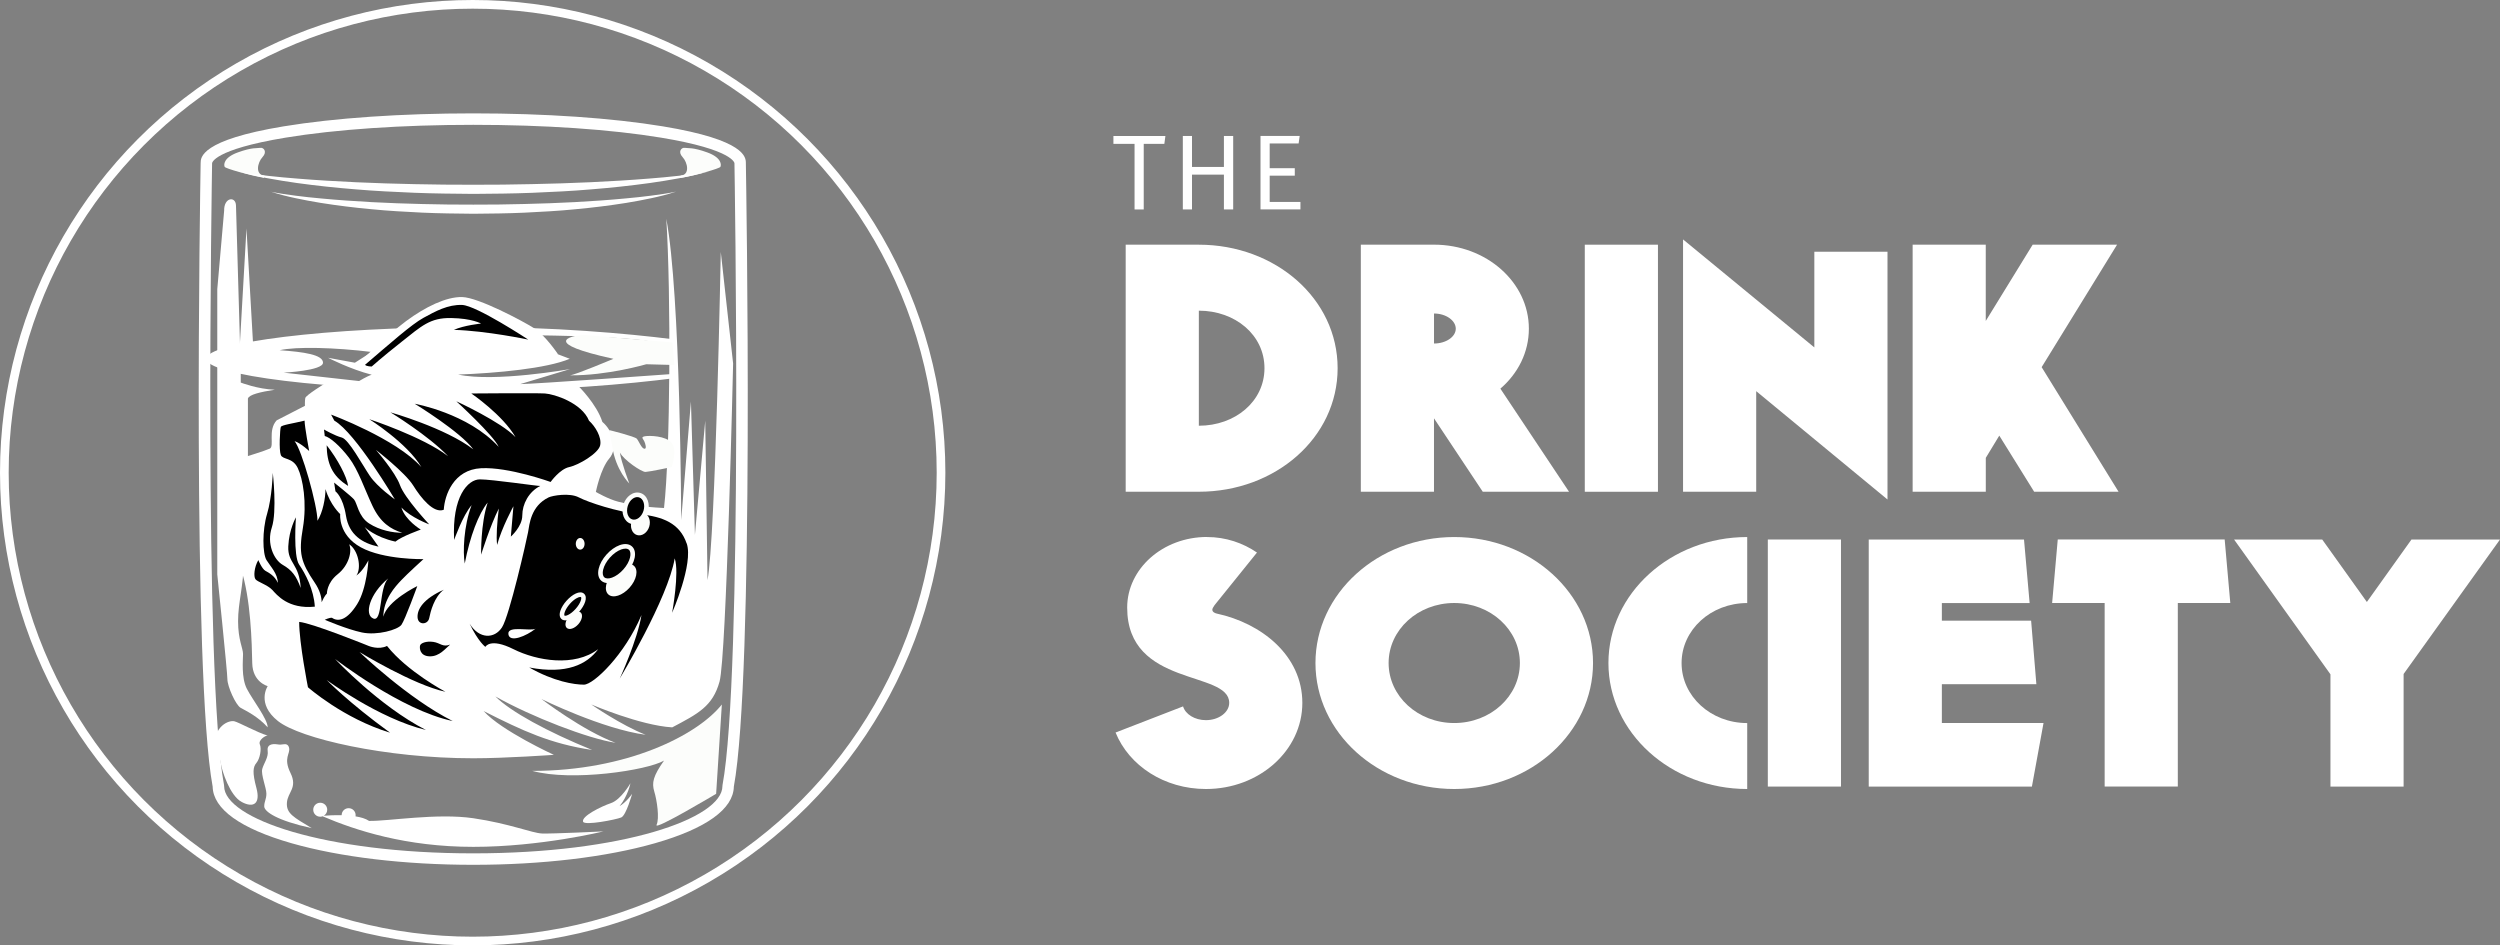
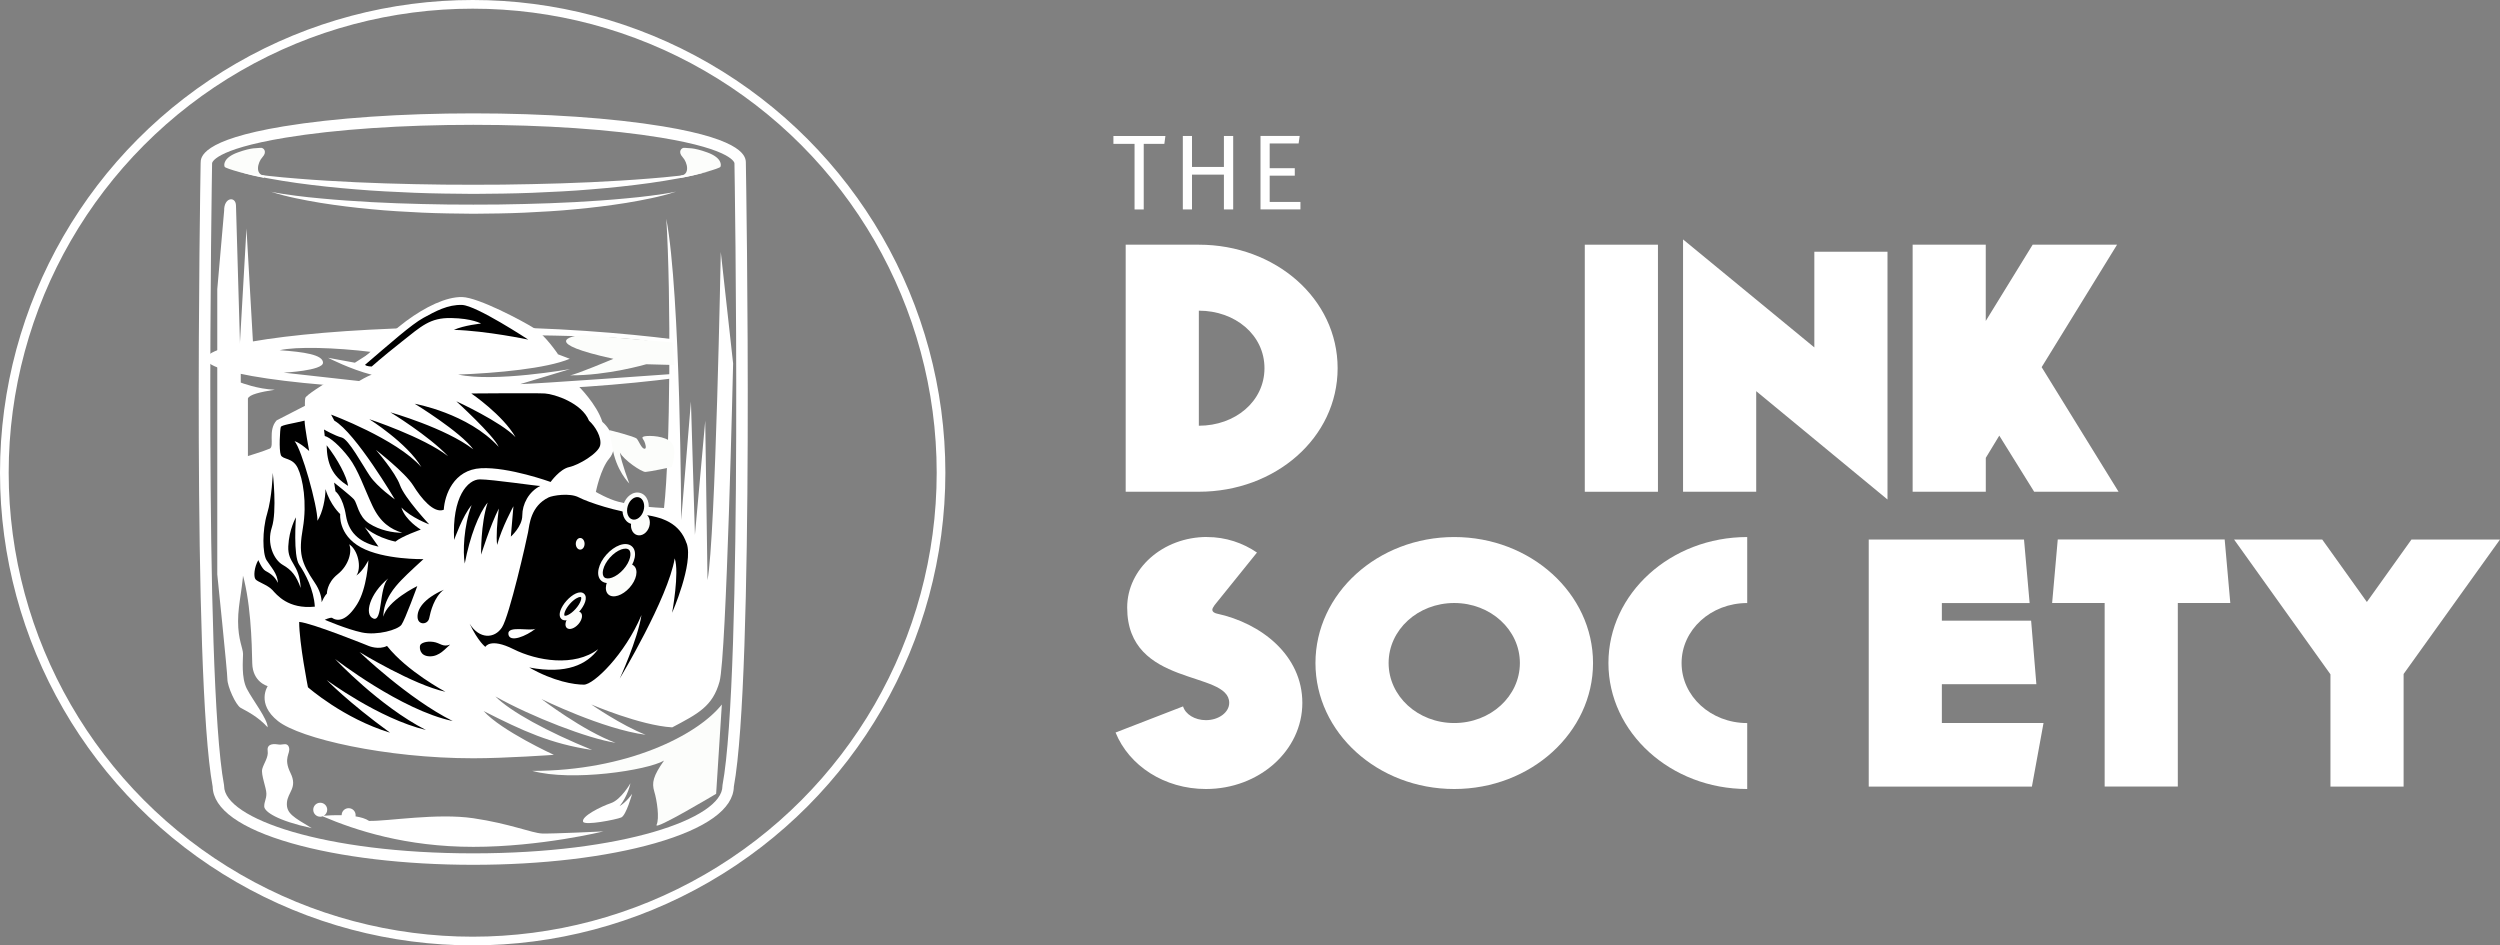
<svg xmlns="http://www.w3.org/2000/svg" id="Layer_2" data-name="Layer 2" viewBox="0 0 800.69 302.78">
  <rect x="0" y="0" width="800.69" height="302.78" fill="#808080" stroke="none" />
  <defs>
    <style>
      .cls-1 {
        fill: none;
        stroke: #fff;
        stroke-miterlimit: 10;
        stroke-width: 2.78px;
      }

      .cls-2 {
        fill: #fff;
      }

      .cls-3 {
        fill: #fcfdfb;
      }
    </style>
  </defs>
  <g id="Layer_1-2" data-name="Layer 1">
    <g>
      <path class="cls-3" d="M218.15,56.95c4.71-.83,12.29-2.96,12.58-3.51.29-.55.51-2.91-4.2-4.62-4.71-1.71-6.11-1.27-7.18-1.47-1.07-.2-2.36,1.22-.74,2.96,1.62,1.74,2.45,5.66-.61,5.93l.15.7Z" />
      <path class="cls-3" d="M84.54,56.95c-4.71-.83-12.29-2.96-12.58-3.51-.29-.55-.51-2.91,4.2-4.62,4.71-1.71,6.11-1.27,7.18-1.47,1.07-.2,2.36,1.22.74,2.96-1.62,1.74-2.45,5.66.61,5.93l-.15.7Z" />
      <path class="cls-2" d="M190.84,157.56s1.47-7.43,4.31-10.73c2.84-3.3,1.19-8.81-2.23-11.71-1.83-5.75-7.7-11.5-7.7-11.5,0,0-9.29,1.1-33.63,1.1s-47.43-1.95-47.43-1.95c0,0-6.19,3.79-6.38,4.7-.18.92-.12,2.51-.12,2.51l-9.05,4.65c-2.93,3.18-.61,8.32-2.2,9.05-1.59.73-7.6,2.57-7.6,2.57,0,0-5,26.05-1.71,35.71,3.28,9.66,3.56,24.34,3.69,30.45.12,6.11,4.95,7.34,4.95,7.34,0,0-3.76,5.61,3.3,11.2,7.06,5.59,34.49,11.91,62.55,11.91,10.39,0,25.8-1.1,25.8-1.1,0,0-16.82-7.7-22.5-14.03,12.66,6.42,21.5,10.49,34.76,12.47-14.4-5.87-26.14-12.29-31-17.15,11.74,6.6,29.63,13.48,38.52,14.86-10.46-3.85-23.76-14.03-23.76-14.03,0,0,19.54,9.63,33.39,11.46-7.8-3.03-17.43-9.72-17.43-9.72,0,0,15.65,6.73,25.93,7.34,8.32-4.4,12.96-6.73,15.16-14.68,2.2-7.95,4.34-101.87,4.34-101.87l-3.95-35.71s-1.68,91.41-4.25,105.11l-.73-51.09-3.3,36.6-1.28-42.74-3.12,37.97s-.18-72.28-4.77-96.49c1.53,23.97,1.28,75.21-.73,92.64-7.52-.37-11.46-1.19-14.68-2.02-3.21-.83-7.15-3.12-7.15-3.12Z" />
      <path class="cls-3" d="M195.13,137.75s8.18,2.02,8.82,2.76c.64.73,1.47,3.03,2.38,3.21.92.18.37-1.65,0-2.43s-1.19-1.28.18-1.56c1.38-.28,6.74-.18,8.62,2.11,1.88,2.29,0,7.75,0,7.75,0,0-7.15,1.51-8.39,1.56-1.24.05-6.97-3.81-8.21-6.24.46,3.21,3.03,9.95,3.03,9.95,0,0-4.31-4.17-5.46-11.79l-.98-5.32Z" />
      <path d="M219.92,174.07c-2.2-6.51-7.7-8.62-14.95-9.36-7.25-.73-16.63-3.85-19.59-5.41-2.97-1.56-8.45-.58-9.66,0-5.78,2.79-6.14,8.71-6.6,11.19-.46,2.48-5.96,26.78-8.35,30.45-2.38,3.67-7.25,3.85-10.36-1.19,2.75,5.78,5.04,7.43,5.04,7.43,0,0,1.47-3.03,8.99.73,7.52,3.76,19.54,5.78,27.15,0-3.58,4.86-10.09,8.16-22.1,5.87,7.89,4.49,14.4,5.5,17.52,5.5s13.12-9.63,18.44-22.29c-1.28,7.98-6.97,20.36-6.97,20.36,0,0,15.5-25.77,17.61-38.52,1.56,4.49-.83,17.43-.83,17.43,0,0,6.88-15.68,4.68-22.2ZM162.82,203.1c-.37-2.89,7.06-.83,8.71-1.74-2.94,2.34-8.35,4.63-8.71,1.74Z" />
      <path class="cls-3" d="M207.93,168.69c-.61,1.96-2.36,3.15-3.92,2.67-1.56-.48-2.33-2.46-1.73-4.42.61-1.96,2.36-3.15,3.92-2.67,1.56.48,2.33,2.46,1.73,4.42Z" />
      <path class="cls-2" d="M215.42,119.78s-44.88,3.24-48.8,3.24l15.96-4.81s-24.12,4.31-35.86,1.75c12.28-.45,28.34-1.92,35.76-5.05l-3.76-1.43s-42.07,1.83-55.03-.12c-1.53-.23-3.08-.44-4.64-.63l-5.39,3.44-8.6-1.58c.41.21,7.11,3.65,13.99,5.43-1.41.43-4.04,2.02-4.04,2.02l-24.16-2.69s12.6-.62,12.6-3.18-6.09-3.46-13.88-4c5.2-1.22,17.69-.89,29.47.56l8.19-5.24s68.73-1.23,82.8,2.2l5.56,1.19.24-2.19c-15.67-1.97-38.65-3.95-64.26-3.95-47.21,0-85.48,4.96-85.48,10.18s38.27,10.18,85.48,10.18c25.98,0,49.26-2.02,64.94-4.04l-1.1-1.28Z" />
      <path class="cls-2" d="M71.79,67.5c-.12-4.34,3.73-4.77,3.79-1.65.06,3.12,1.53,52.77,1.53,52.77v3.91s5.41,2.11,10.91,2.29c-4.68.73-8.25,1.56-8.62,2.84v18.8s-1.38,26.69-1.38,33.84-1.77,12.66-1.77,18.65,1.59,8.68,1.59,10.52-.61,7.58,1.22,11.13c1.83,3.55,6.67,9.72,6.67,12.35-3.18-3.55-7.01-5.32-8.64-6.24-1.63-.92-4.26-6.91-4.26-9.17s-3.24-33.57-3.24-33.57v-91.35l2.2-25.13Z" />
      <path class="cls-3" d="M231.2,225.62c-7.89,9.91-30.45,21.28-60.72,21.28,12.66,3.49,36.87-.18,42.19-3.3-3.49,4.95-3.97,7.09-3.12,9.91.86,2.81,1.71,8.62.73,10.67-.98,2.05,19.08-9.94,19.08-9.94l1.83-28.62Z" />
      <path class="cls-2" d="M151.58,276.98c-21.97,0-42.65-2.46-58.23-6.92-16.38-4.69-25.09-10.96-25.24-18.12-6.59-35.7-3.97-193.01-3.85-199.7,0-1.8,0-7.38,26.57-11.77,16.24-2.68,37.81-4.16,60.74-4.16s44.5,1.48,60.74,4.16c26.5,4.38,26.57,9.93,26.57,11.78.12,6.9,2.73,164.01-3.85,199.69-.14,7.17-8.86,13.43-25.24,18.12-15.58,4.46-36.26,6.92-58.23,6.92ZM151.58,39.98c-22.74,0-44.1,1.46-60.15,4.11-23.23,3.84-23.5,8.14-23.5,8.18-.03,1.67-2.73,164.12,3.82,199.15l.03.34c0,10.41,32.06,21.55,79.8,21.55s79.8-11.14,79.8-21.55l.03-.34c6.55-35.03,3.85-197.49,3.82-199.12v-.03s-.27-4.34-23.5-8.18c-16.05-2.65-37.41-4.11-60.15-4.11Z" />
-       <path class="cls-2" d="M85.73,235.59c-3.36-.98-9.17-4.22-10.7-4.59-1.53-.37-6.67,1.19-6.58,9.06,0,0,1.87,1.7,2.24,4.27.37,2.57,2.94,10.52,6.73,12.53,3.79,2.02,6.05.55,4.71-4.46-1.35-5.01-1.1-6.76,0-8.06,1.1-1.3,1.71-4.48,1.1-5.89-.61-1.41,1.83-2.94,2.51-2.87Z" />
      <path class="cls-2" d="M90.85,238.37c-.61.11-1.24.15-1.85.05-2.23-.36-3.55.26-3.27,2.06.32,2.06-1.28,4.04-1.74,5.82-.46,1.79,1.33,6.05,1.33,7.89s-.69,2.43-.69,4.08,4.04,4.54,15.23,6.97c-5.78-3.49-8.19-4.68-7.97-8.12.22-3.44,3.52-4.77,1.14-9.58-2.38-4.82.01-6.08-.44-8.04-.27-1.14-1.09-1.24-1.73-1.13Z" />
      <path class="cls-2" d="M193.29,266.28s-16.51.8-19.69.67c-3.18-.12-10.39-3.18-22.01-4.89-11.62-1.71-27.27.98-33.39.86-1.05-.73-2.62-1.18-4.34-1.46.02-.12.04-.25.04-.38,0-1.24-1-2.24-2.24-2.24s-2.24,1-2.24,2.24c0,0,0,0,0,.01-2.46-.05-4.68.09-5.73.17.66-.39,1.11-1.1,1.11-1.92,0-1.24-1-2.24-2.24-2.24s-2.24,1-2.24,2.24,1,2.24,2.24,2.24c.27,0,.52-.05.76-.14,10.52,4.5,26.69,9.79,48.27,9.79s41.7-4.95,41.7-4.95Z" />
      <path class="cls-2" d="M186.74,263.16c.44,1.35,10.64-.67,12.23-1.35,1.59-.67,3.49-7.58,3.49-7.58,0,0-1.77,2.63-4.04,3.97,2.69-3.24,3.49-7.34,3.49-7.34,0,0-3,5.26-6.24,6.36-3.24,1.1-9.48,4.22-8.93,5.93Z" />
      <path class="cls-2" d="M86.65,61.38c1.33.28,2.67.52,4.02.73,1.34.21,2.69.4,4.04.57,2.7.34,5.39.65,8.1.88,5.4.52,10.82.87,16.24,1.18,5.42.27,10.84.5,16.27.61,5.42.15,10.85.19,16.28.19,5.43,0,10.85-.04,16.28-.2,5.43-.11,10.85-.34,16.27-.61,5.42-.3,10.84-.66,16.24-1.18,2.71-.23,5.4-.54,8.1-.88,1.35-.17,2.69-.36,4.04-.57,1.34-.2,2.68-.44,4.02-.73-2.59.86-5.24,1.53-7.91,2.1-2.67.58-5.36,1.06-8.05,1.51-5.39.86-10.82,1.53-16.26,2.03-5.44.55-10.89.83-16.34,1.1-5.46.25-10.91.3-16.37.35-5.46-.06-10.92-.11-16.37-.36-5.45-.27-10.91-.56-16.34-1.1-5.44-.5-10.86-1.17-16.26-2.03-2.69-.45-5.38-.93-8.05-1.51-2.67-.57-5.33-1.24-7.91-2.09Z" />
      <path class="cls-2" d="M76.56,55.02c1.55.29,3.1.52,4.65.73,1.55.21,3.11.4,4.67.57,3.12.34,6.24.65,9.36.88,6.25.52,12.5.87,18.76,1.17,6.26.27,12.52.5,18.79.61,6.26.15,12.53.19,18.8.19,6.27,0,12.53-.04,18.8-.2,6.26-.11,12.53-.34,18.79-.61,6.26-.3,12.52-.66,18.76-1.17,3.13-.23,6.24-.54,9.36-.88,1.56-.17,3.11-.36,4.67-.57,1.56-.2,3.11-.44,4.65-.73-3.02.87-6.11,1.53-9.2,2.1-3.1.58-6.21,1.06-9.32,1.51-6.24.86-12.5,1.53-18.78,2.03-6.27.55-12.56.83-18.85,1.1-6.29.25-12.58.3-18.88.35-6.29-.06-12.59-.11-18.88-.36-6.29-.27-12.58-.56-18.85-1.1-6.28-.5-12.54-1.17-18.78-2.03-3.12-.45-6.23-.93-9.32-1.51-3.09-.57-6.18-1.24-9.2-2.1Z" />
      <path d="M95.82,199.2c0,6.73,2.81,20.91,2.81,20.91,0,0,11.37,10.03,26.29,14.55-13.45-9.78-20.3-16.88-20.3-16.88,0,0,16.63,12.35,31.8,16.02-15.04-7.7-29.11-22.75-29.11-22.75,0,0,21.16,16.41,37.67,19.88-14.31-7.17-29.84-22.09-29.84-22.09,0,0,17.24,10.52,27.52,12.72,0,0-12.23-6.48-18.71-14.68-2.69,1.35-5.87,0-5.87,0,0,0-18.1-7.34-22.26-7.7Z" />
      <path d="M82.73,179.39c-1.35,2.32-1.53,5.26-.92,6.11.61.86,3.91,1.83,5.38,3.42s5.08,6.24,13.64,5.38c-.31-5.44-3.06-10.64-5.01-13.45-1.96-2.81-1.04-15.16-1.04-15.16,0,0-2.2,3.79-2.45,9.29-.24,5.5,3.55,5.5,3.97,13.33-1.41-3.91-2.87-5.75-5.75-7.4-2.87-1.65-5.2-6.79-3.49-11.98,1.71-5.2.31-17.49.31-17.49,0,0-.24,7.89-1.83,13.15-1.59,5.26-1.47,12.72-.18,14.8,1.28,2.08,3.61,4.34,3.61,7.28-.98-2.26-2.87-3.24-3.97-3.85-1.1-.61-2.26-3.42-2.26-3.42Z" />
      <path d="M121.23,175.08c-5.23-1.1-9.45-3.82-10.43-9.94-.98-6.11-3.36-7.77-3.36-7.77l-.43-2.81s5.32,4.22,6.36,5.38c1.04,1.16,1.35,5.44,4.83,7.7,3.49,2.26,7.7,3,10.64,3-3.73-1.16-7.03-3.24-9.6-8.74-2.57-5.5-4.52-11.43-7.46-15.29-2.94-3.85-6.05-6.54-7.77-6.97l-.24-2.08s3.49,2.02,5.69,2.57c2.2.55,6.6,8.74,8.99,12.29,2.39,3.55,8.01,7.52,8.01,7.52,0,0-12.53-21.28-19.38-25.22l-1.04-1.93s20.79,7.7,28.92,16.82c-4.59-7.77-16.69-15.35-16.69-15.35,0,0,17.18,5.63,25.25,11.86-6.24-6.6-18.47-14.06-18.47-14.06,0,0,17.67,5.01,26.54,11.86-4.16-5.69-18.77-14.61-18.77-14.61,0,0,17.12,3.06,26.9,13.82-1.65-3.73-13.57-14.61-13.57-14.61,0,0,14.37,6.6,18.96,11.5-4.1-7.15-14.16-14-14.16-14,0,0,20.55-.18,23.57,0,3.03.18,11.83,3.03,14.12,8.71,2.02,1.83,4.13,5.32,3.58,7.89-.55,2.57-6.88,6.33-9.91,6.97-3.03.64-5.96,4.77-5.96,4.77,0,0-13.46-4.86-22.28-4.4-8.82.46-11.66,8.62-11.94,13.3-3.21,1.28-7.25-3.67-9.81-7.8-2.57-4.13-11.92-11.37-11.92-11.37,0,0,6.24,7.15,7.7,11.28,1.47,4.13,9.36,12.57,9.36,12.57,0,0-5.86-2.16-8.9-5.41,1.19,4.1,6.21,7.09,6.21,7.09,0,0-6.11,2.14-8.13,3.85-6.67-1.47-9.84-4.67-9.84-4.67l4.43,6.29Z" />
      <path d="M104.62,142.61c3.49,4.4,6.48,10.08,6.88,13.02-5.23-3.21-6.79-7.34-6.88-13.02Z" />
      <path d="M173.05,155.64c-.64.09-15.5-2.11-19.35-2.11s-8.99,5.52-8.25,19.4c0,0,2.75-7.85,5.6-11.15-2.57,6.7-2.84,15.13-2.2,18.71,1.65-8.71,4.49-16.05,7.34-19.54-2.29,6.88-2.1,16.69-2.1,16.69,0,0,2.92-9.36,5.67-14.77-.55,4.4-.9,9.08-.54,11.65,1.46-5.5,5.22-12.38,5.22-12.38l-.83,9.72s3.67-3.21,3.67-6.79,2.03-7.58,5.78-9.45Z" />
      <path d="M142.11,188.88c-6.42,2.87-8.5,6.17-8.38,8.8.12,2.63,3.3,2.45,3.73.31.43-2.14,1.59-6.77,4.65-9.1Z" />
      <path d="M144.16,206.45c-1.42,1.15-3.39,3.85-6.56,3.76-3.16-.09-3.26-2.66-3.07-3.44.18-.78,1.93-1.51,4.22-1.19,2.29.32,2.98,1.79,5.41.87Z" />
      <path d="M122.78,197.55c0-5.63,3.85-9.72,5.75-11.74,1.9-2.02,7.09-6.73,7.09-6.73,0,0-12.72.24-20.06-3.79-7.34-4.04-6.6-10.64-6.6-10.64,0,0-3.18-2.87-4.71-8.01,0,2.87-.86,7.46-2.57,10.15,0-4.89-5.08-22.93-7.34-25.5,1.77.49,4.68,3.15,4.68,3.15,0,0-1.47-7.8-1.47-9.72-3.76.92-7.34,1.38-7.61,2.02s-.64,7.43,0,8.99c.64,1.56,3.76.73,5.41,4.13,1.65,3.39,3.03,11.19,1.65,19.26-1.38,8.07-.7,10.82,3.82,17.52,1.61,2.38,2.16,4.5,2.2,6.23.95-2.2,1.68-2.75,1.68-2.75,0,0-.09-3.39,3.45-6.21,3.55-2.81,4.71-7.34,3.67-9.6,2.94,1.9,4.04,7.58,2.32,10.03,2.2-1.53,3.85-4.89,3.85-4.89,0,0-.43,8.99-3.61,14.06-3.18,5.08-6.05,5.75-8.07,4.34-.83-.06-2.29.64-2.29.64,0,0,7,3.03,11.89,4.07,4.89,1.04,11.5-.86,12.66-2.45,1.16-1.59,5.08-12.41,5.08-12.41,0,0-9.68,4.7-10.88,9.84ZM119.57,198.1c-3.03-1.19-1.19-7.98,4.77-12.84-3.03,3.12-1.74,14.03-4.77,12.84Z" />
      <g>
        <g>
          <path d="M184.9,195.5c-1.73,1.94-3.78,2.93-4.59,2.21-.8-.72-.05-2.87,1.68-4.81,1.73-1.94,3.78-2.93,4.59-2.21.8.72.05,2.87-1.67,4.81Z" />
          <path class="cls-3" d="M181.01,198.68c-.6,0-.98-.23-1.19-.42-.36-.32-.88-1.11-.32-2.73.35-1,1.03-2.1,1.93-3.11,1.8-2.02,4.31-3.45,5.62-2.27,1.32,1.17.18,3.83-1.62,5.85h0c-.9,1.01-1.92,1.82-2.87,2.28-.64.31-1.15.42-1.56.42ZM185.87,191.18c-.54,0-1.89.58-3.34,2.21-.76.86-1.36,1.81-1.64,2.62-.25.71-.17,1.09-.09,1.16.08.07.46.11,1.14-.22.77-.37,1.65-1.08,2.41-1.93,1.72-1.93,2-3.54,1.73-3.77-.04-.04-.11-.06-.21-.06Z" />
        </g>
        <path class="cls-3" d="M185.21,199.94c-1.22,1.37-2.86,1.9-3.67,1.18-.8-.72-.47-2.41.76-3.78,1.22-1.37,2.86-1.9,3.67-1.18.8.72.47,2.41-.76,3.78Z" />
      </g>
      <g>
        <path class="cls-3" d="M201.64,188.21c-2.26,2.54-5.3,3.52-6.79,2.19-1.49-1.33-.86-4.46,1.4-6.99,2.26-2.54,5.3-3.52,6.79-2.19,1.49,1.33.86,4.46-1.4,6.99Z" />
        <g>
-           <path d="M200.18,182.9c-2.44,2.74-5.63,3.88-7.11,2.56-1.49-1.33-.71-4.62,1.73-7.36,2.44-2.74,5.63-3.88,7.11-2.56,1.49,1.33.71,4.62-1.73,7.36Z" />
+           <path d="M200.18,182.9c-2.44,2.74-5.63,3.88-7.11,2.56-1.49-1.33-.71-4.62,1.73-7.36,2.44-2.74,5.63-3.88,7.11-2.56,1.49,1.33.71,4.62-1.73,7.36" />
          <path class="cls-3" d="M194.67,186.74c-.83,0-1.54-.25-2.09-.74-.93-.83-1.23-2.2-.84-3.86.35-1.51,1.24-3.12,2.5-4.53s2.76-2.48,4.21-3.01c1.61-.58,3.01-.44,3.94.39,1.82,1.62,1.08,5.31-1.67,8.4h0c-1.26,1.41-2.76,2.48-4.21,3.01-.65.23-1.27.35-1.84.35ZM200.29,175.72c-.4,0-.85.09-1.33.26-1.23.44-2.51,1.37-3.62,2.6-1.1,1.24-1.87,2.62-2.17,3.89-.26,1.1-.12,1.99.38,2.43.5.45,1.4.48,2.46.1,1.23-.44,2.51-1.37,3.62-2.6h0c2.32-2.6,2.8-5.42,1.79-6.33-.27-.24-.66-.36-1.13-.36Z" />
        </g>
      </g>
      <path class="cls-3" d="M187.23,174.17c0,1.03-.63,1.86-1.41,1.86s-1.41-.83-1.41-1.86.63-1.87,1.41-1.87,1.41.84,1.41,1.87Z" />
      <g>
        <path d="M206.79,163.82c-.72,2.34-2.75,3.78-4.53,3.23-1.78-.55-2.63-2.89-1.91-5.23s2.75-3.78,4.53-3.23c1.78.55,2.63,2.89,1.91,5.23Z" />
        <path class="cls-3" d="M203.03,167.9c-.33,0-.66-.05-.98-.15-2.16-.67-3.23-3.43-2.39-6.14.4-1.28,1.16-2.38,2.14-3.08,1.05-.75,2.22-.97,3.3-.64,1.08.33,1.92,1.18,2.36,2.39.42,1.14.42,2.47.03,3.75-.72,2.31-2.59,3.86-4.47,3.86ZM204.11,159.21c-.48,0-.98.17-1.46.51-.73.52-1.29,1.34-1.59,2.32-.6,1.95.04,3.88,1.42,4.31,1.39.43,3.01-.8,3.61-2.75h0c.3-.98.3-1.98,0-2.81-.28-.77-.78-1.3-1.42-1.49-.18-.06-.37-.08-.56-.08Z" />
      </g>
      <path class="cls-2" d="M114.28,116.81s9.67-9.44,15.78-13.97c6.11-4.52,12.84-7.83,17.98-7.7,5.14.12,19.33,7.64,23,9.97,3.67,2.33,7.7,8.38,7.7,8.38,0,0-1.59,1.83-5.69,2.57-4.1.73-48.7,3.3-48.7,3.3,0,0-8.11-.34-10.07-2.54Z" />
      <path d="M116.91,116.84c8.07-6.88,14.86-12.93,18.71-15.04,3.85-2.11,7.85-4.31,12.41-4.13,4.56.18,21.16,11.1,21.16,11.1,0,0-13.44-2.84-23.83-3.12,3.28-1.47,8.71-2.02,8.71-2.02,0,0-2.8-1.65-9.58-1.77-6.79-.12-9.48,2.57-15.9,7.64-6.42,5.08-9.54,7.89-9.54,7.89,0,0-1.65,0-2.14-.55Z" />
      <path class="cls-3" d="M186.68,107.24c-4.28.36-13.33,2.63,9.78,7.68,0,0-12.23,5.17-13.94,5.29,11.98.12,24.46-3.55,24.46-3.55l9,.24-.62-7.22-28.68-2.45Z" />
      <polygon class="cls-2" points="76.74 111.7 78.94 73.18 81.14 111.7 76.74 111.7" />
    </g>
    <g>
      <path class="cls-2" d="M360.53,78.37h23.43c24.51,0,44.45,17.29,44.45,39.56s-19.94,39.56-44.45,39.56h-23.43v-79.13ZM383.96,99.5v36.85c11.65,0,21.02-7.8,21.02-18.43s-9.37-18.42-21.02-18.42Z" />
-       <path class="cls-2" d="M480.54,124.48l21.98,33.01h-27.63l-15.62-23.51v23.51h-23.43v-79.13h23.43c16.82,0,30.39,12.09,30.39,26.9,0,7.57-3.48,14.36-9.13,19.22ZM459.28,100.41v9.61c3.84,0,6.97-2.15,6.97-4.75s-3.12-4.86-6.97-4.86Z" />
      <path class="cls-2" d="M507.57,78.37h23.43v79.13h-23.43v-79.13Z" />
      <path class="cls-2" d="M581.09,111.26v-30.63h23.43v79.35l-42.05-34.7v32.22h-23.43v-80.82l42.05,34.59Z" />
      <path class="cls-2" d="M612.56,78.37h23.43v24.42l15.02-24.42h27.03l-24.15,39.22,24.63,39.9h-27.03l-11.17-17.97-4.32,7.12v10.85h-23.43v-79.13Z" />
      <path class="cls-2" d="M386.6,172c6.01,0,11.53,1.92,15.98,4.97l-13.58,16.84c-.48.68-.72,1.13-.72,1.47,0,.79.96,1.13,1.44,1.24,14.18,3.05,27.39,13.34,27.39,28.6s-13.82,27.58-30.87,27.58c-13.33,0-24.63-7.46-28.95-18.09l21.62-8.37c.72,2.49,3.72,4.41,7.33,4.41,4.08,0,7.45-2.49,7.45-5.54,0-10.51-32.68-4.86-32.68-30.52,0-12.43,11.41-22.61,25.59-22.61Z" />
      <path class="cls-2" d="M465.76,172c24.51,0,44.45,18.09,44.45,40.35s-19.94,40.35-44.45,40.35-44.45-18.09-44.45-40.35,19.94-40.35,44.45-40.35ZM465.76,231.57c11.65,0,21.02-8.59,21.02-19.22s-9.37-19.22-21.02-19.22-21.02,8.59-21.02,19.22,9.37,19.22,21.02,19.22Z" />
      <path class="cls-2" d="M559.59,252.7c-24.51,0-44.45-18.09-44.45-40.35s19.94-40.35,44.45-40.35v21.14c-11.65,0-21.02,8.59-21.02,19.22s9.37,19.22,21.02,19.22v21.14Z" />
-       <path class="cls-2" d="M566.19,172.79h23.43v79.13h-23.43v-79.13Z" />
      <path class="cls-2" d="M598.51,172.79h49.73l1.8,20.35h-28.11v5.65h28.59l1.68,20.35h-30.27v12.43h32.56l-3.72,20.35h-52.26v-79.13Z" />
      <path class="cls-2" d="M697.5,193.13v58.78h-23.43v-58.78h-16.82l1.8-20.35h53.46l1.8,20.35h-16.82Z" />
      <path class="cls-2" d="M746.39,215.97l-30.87-43.18h28.23l14.3,20.01,14.29-20.01h28.35l-30.87,43.07v36.06h-23.43v-35.95Z" />
    </g>
    <circle class="cls-1" cx="151.39" cy="151.39" r="150" />
    <g>
      <path class="cls-2" d="M372.91,46.08h-6.6v21h-2.94v-21h-6.77v-2.53h16.65l-.34,2.53Z" />
      <path class="cls-2" d="M391.99,55.93h-10.22v11.15h-2.94v-23.53h2.94v9.92h10.22v-9.92h2.97v23.53h-2.97v-11.15Z" />
      <path class="cls-2" d="M415.92,45.95h-9.27v7.93h8.04v2.39h-8.04v8.41h9.85v2.39h-12.79v-23.53h12.55l-.34,2.39Z" />
    </g>
  </g>
</svg>